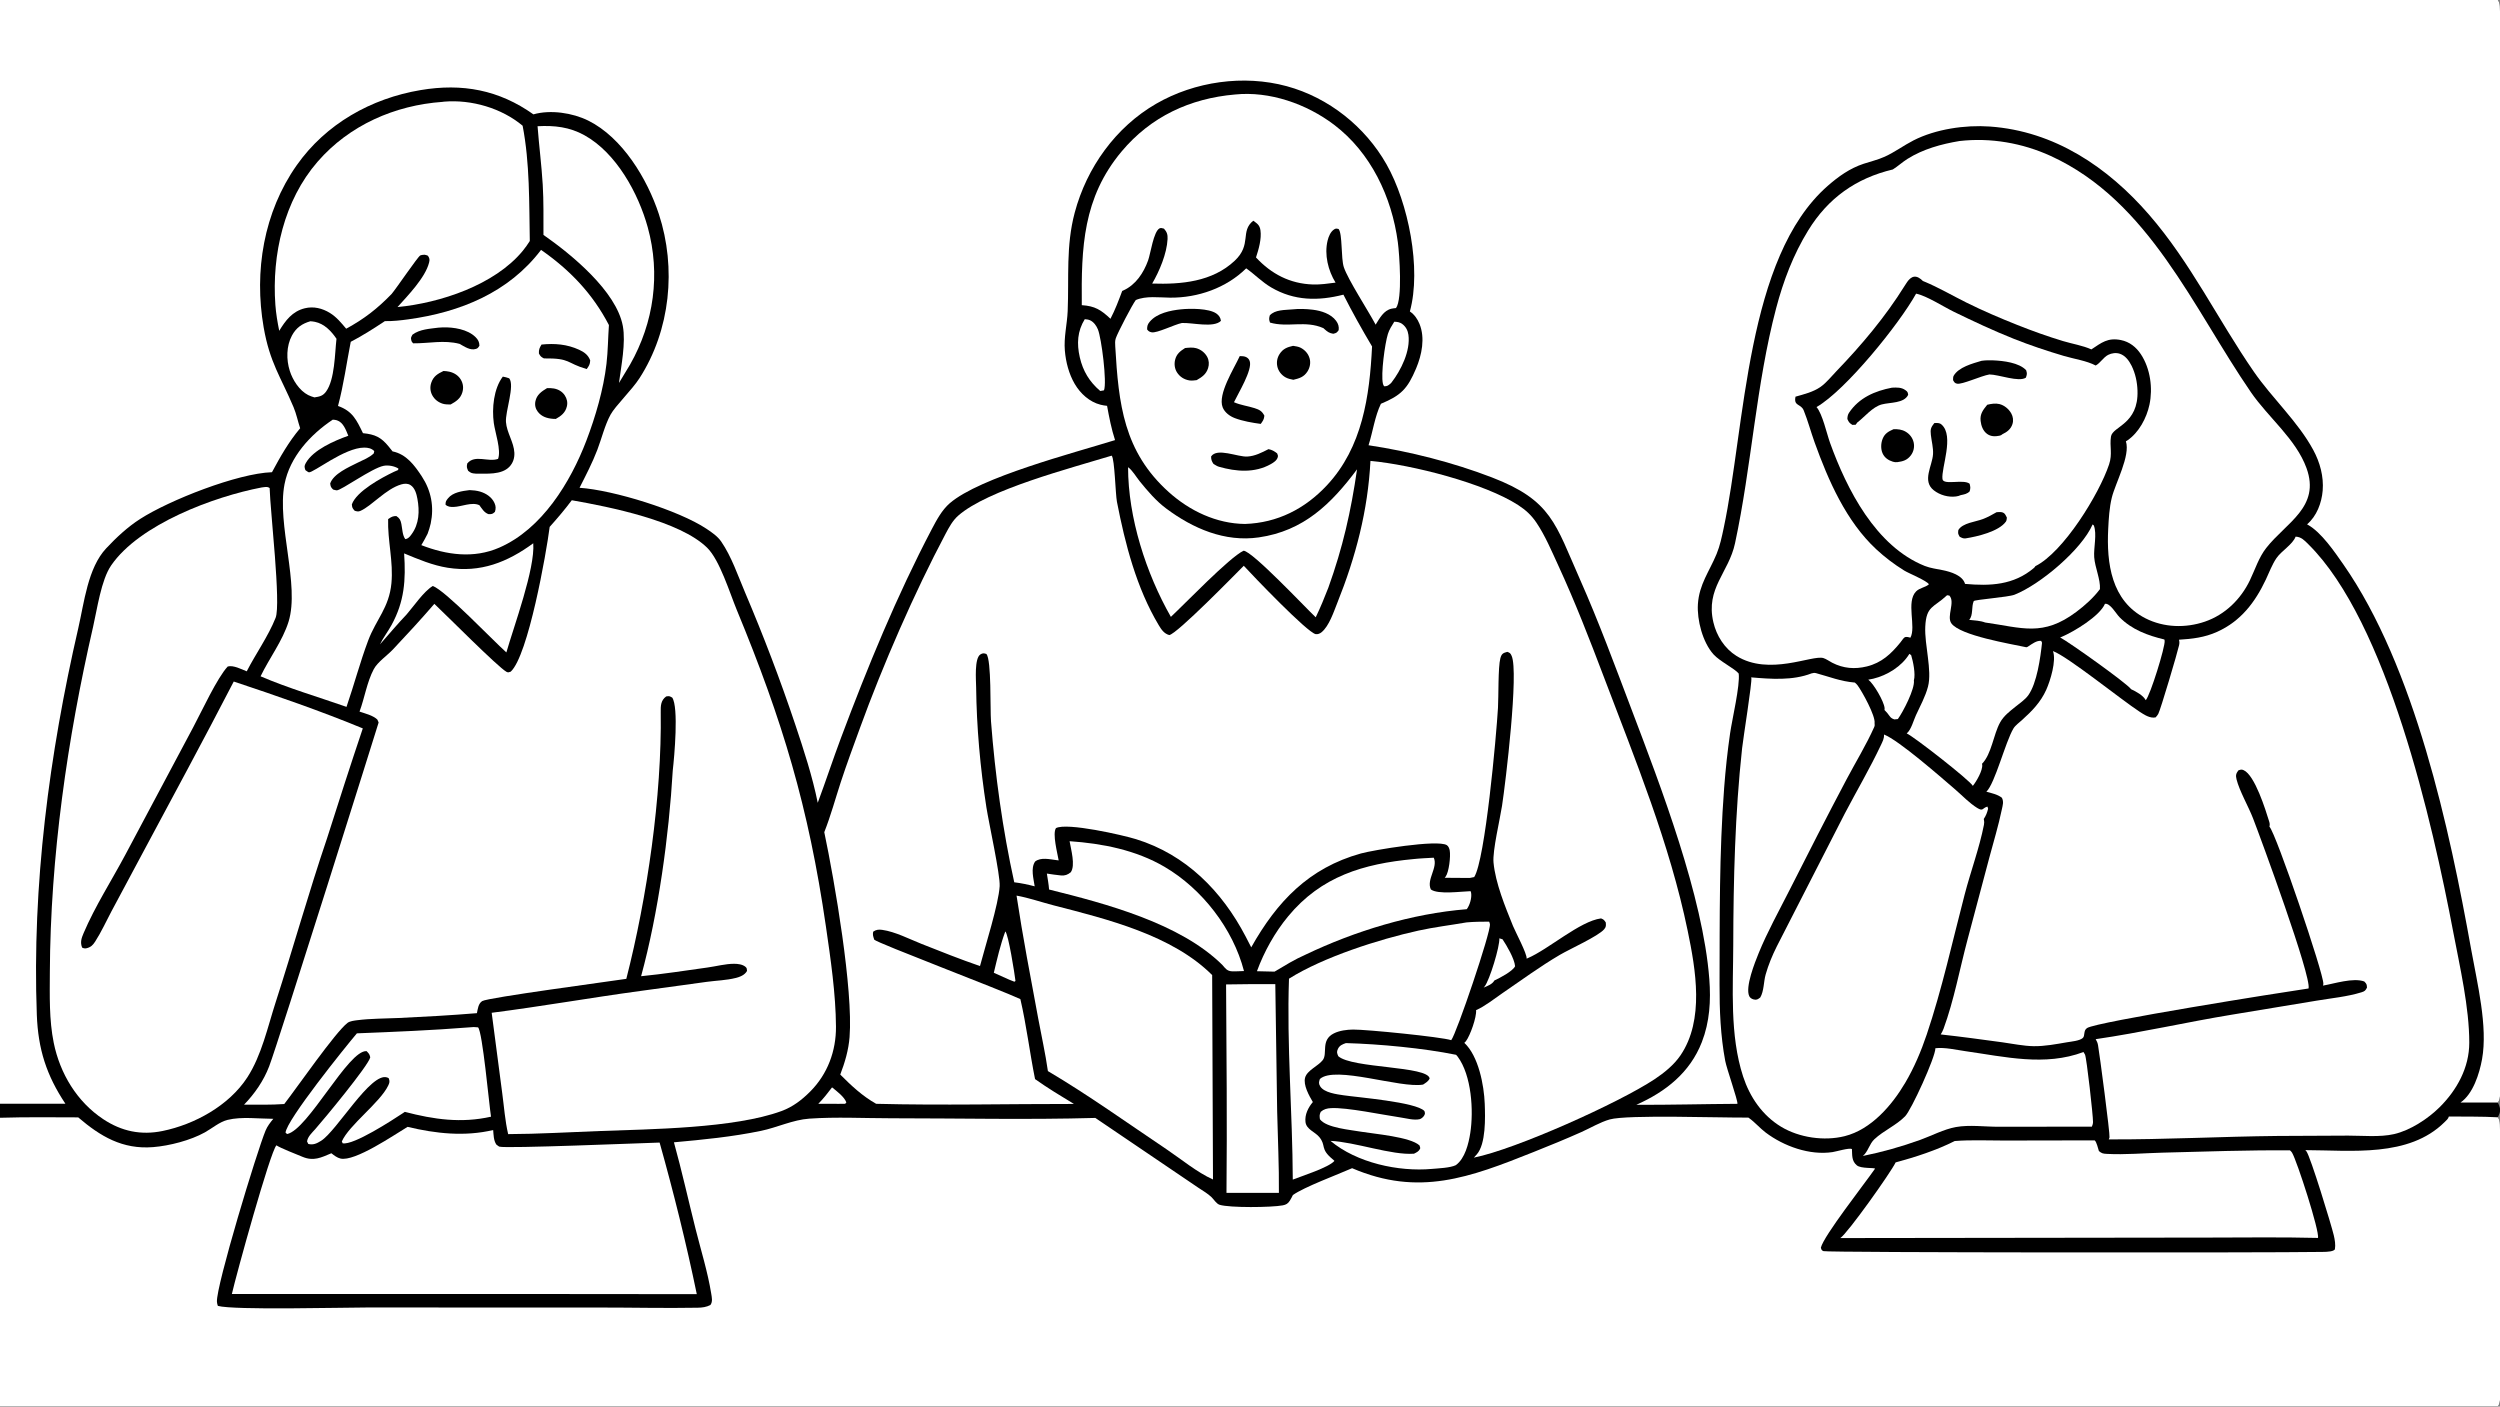
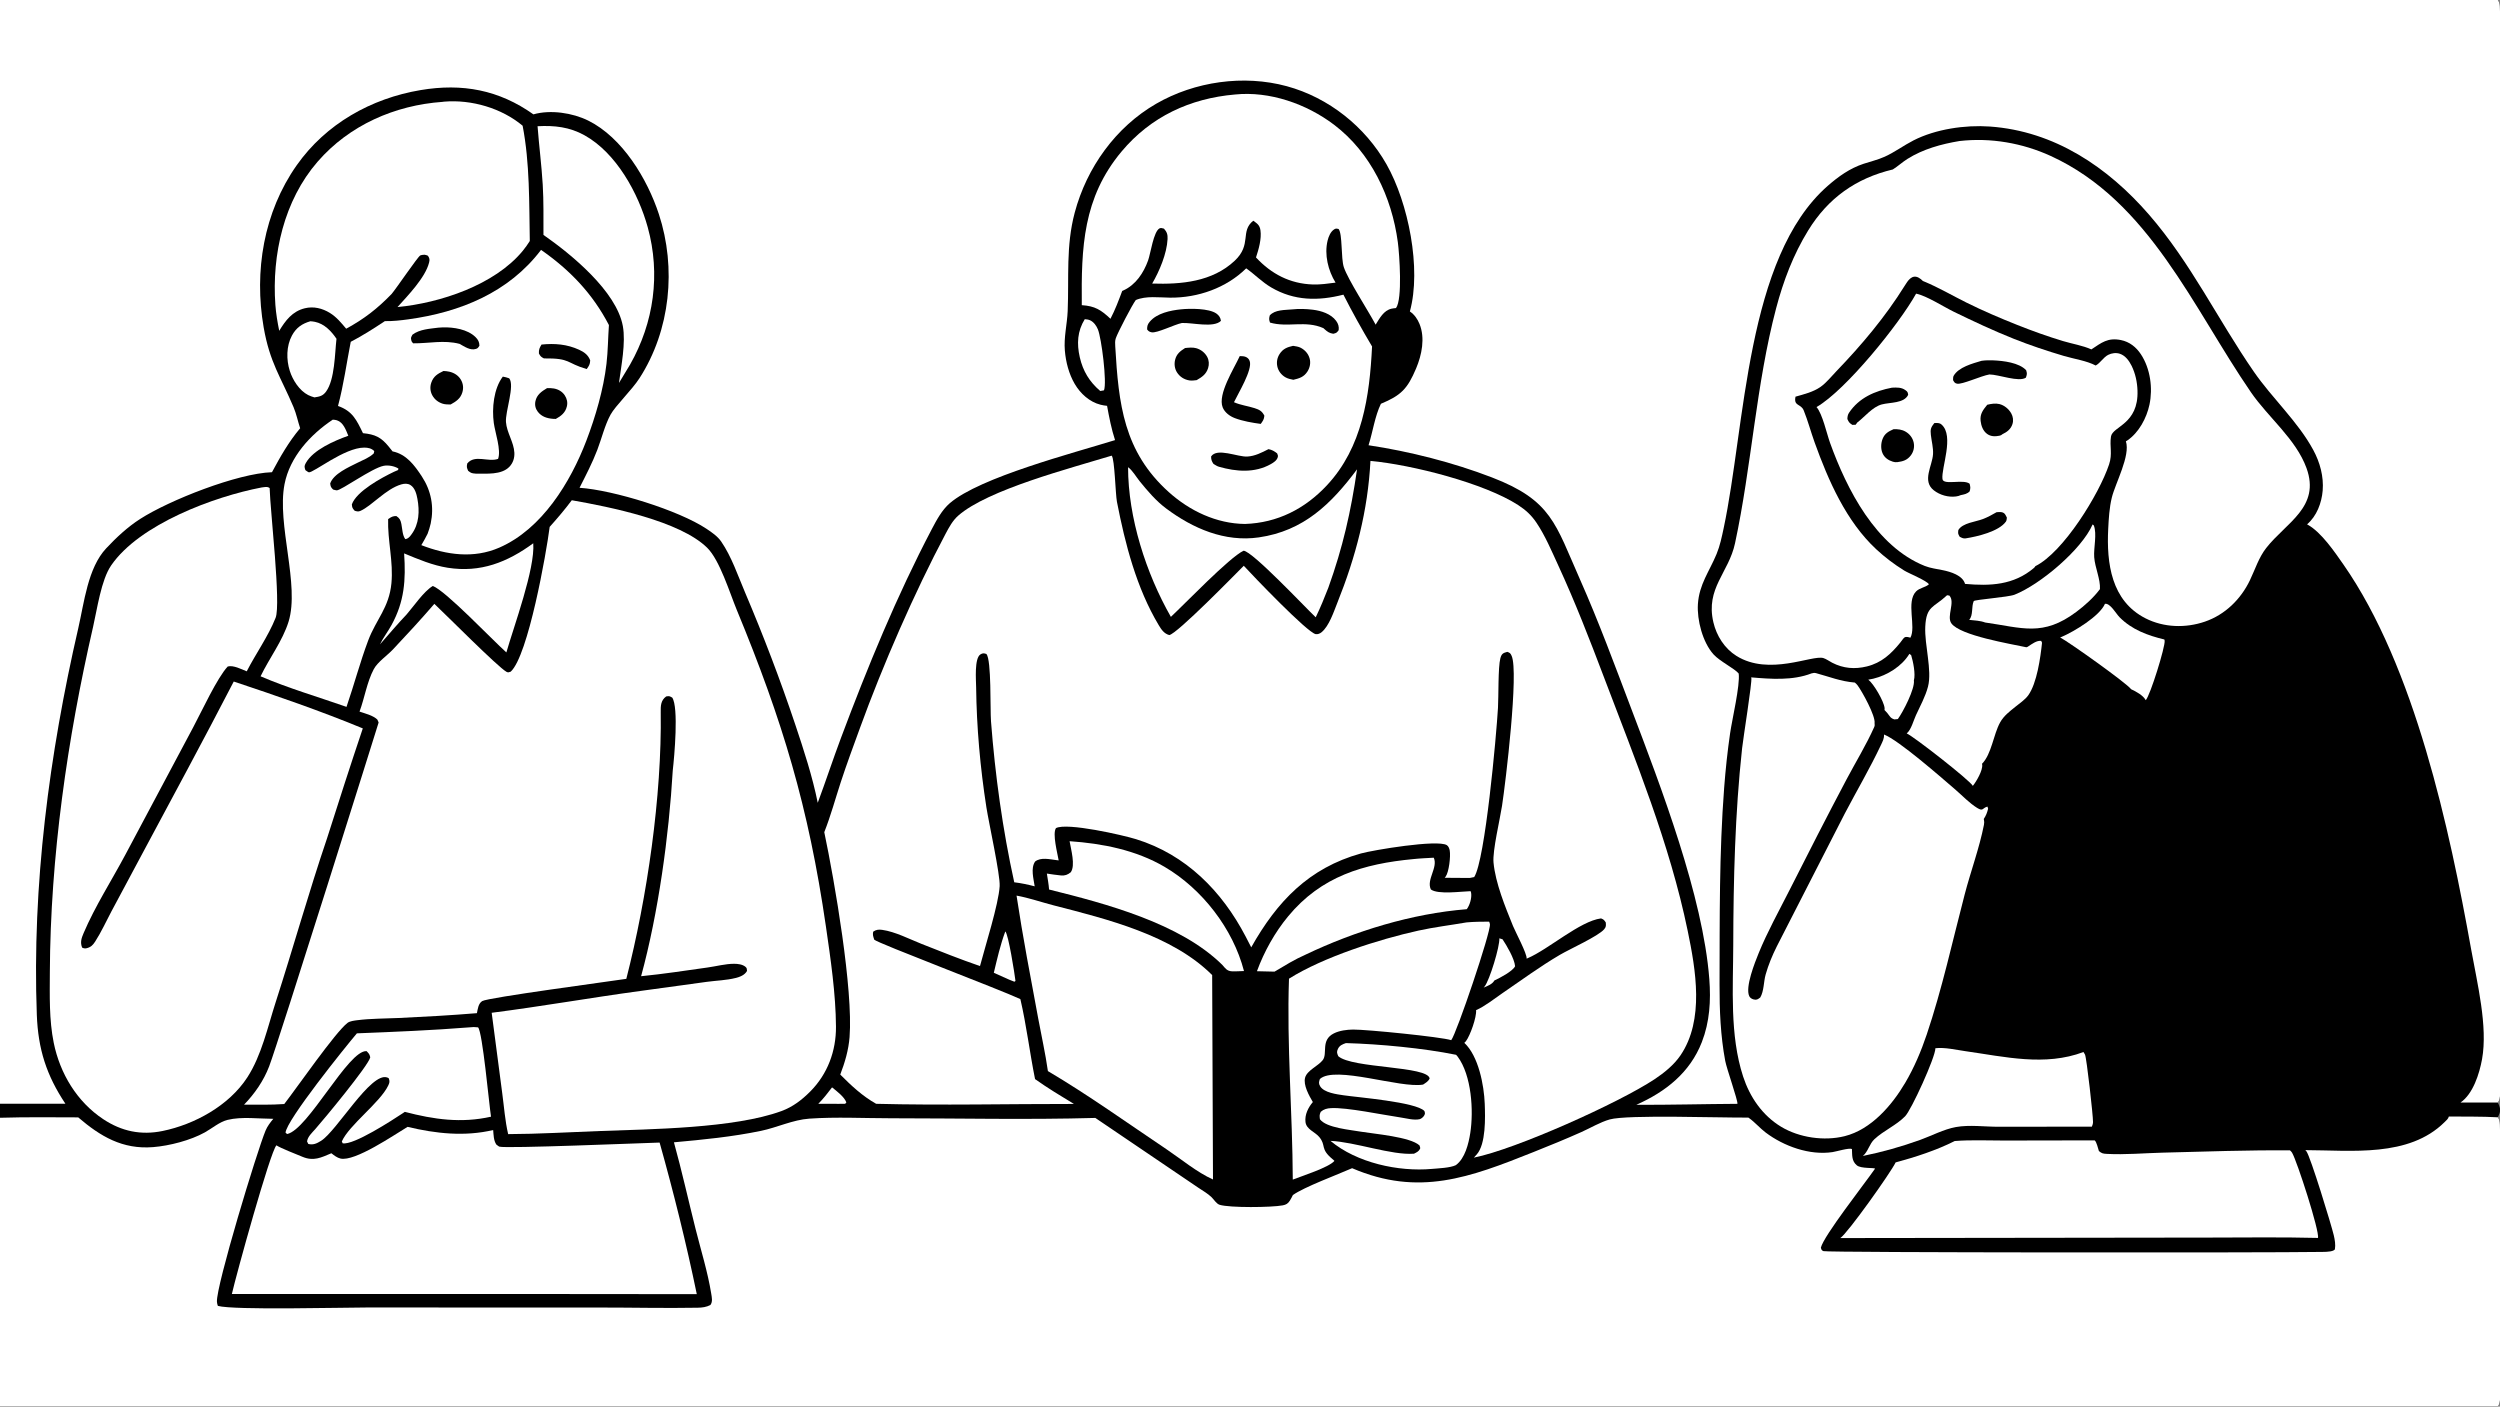
<svg xmlns="http://www.w3.org/2000/svg" width="1820" height="1024">
  <rect width="100%" height="100%" fill="#808080" stroke="none" />
  <path d="M0 0L1818.44 0C1819.5 1.62 1819.79 2.846 1819.89 4.756C1820.49 16.263 1820 28.046 1820 39.576L1820.01 107.929L1820.01 315.325L1820.01 684.593L1820 769.794C1820 777.218 1821.37 793.418 1819.66 800.073C1819.41 801.048 1819.02 801.849 1818.45 802.666C1819.77 805.409 1820.69 807.711 1819.59 810.77C1819.27 811.666 1818.88 812.532 1818.48 813.394C1819.63 815.254 1819.85 816.692 1819.93 818.85C1820.5 835.436 1820.03 852.207 1820.03 868.81L1820.03 963.995C1820.02 973.87 1821.52 1014.35 1819.62 1021.42C1819.38 1022.34 1818.95 1023.19 1818.44 1024L0 1024L0 813.737L0 803.506L0 0Z" />
  <path fill="white" d="M605.735 791.603C609.001 794.231 614.806 798.611 616.147 802.59L615.299 803.541L610.74 803.595L595.723 803.551C599.442 799.858 602.547 795.748 605.735 791.603Z" />
  <path fill="white" d="M731.863 678.073C734.128 680.114 738.685 709.07 739.267 714.137L738.486 714.692L734.69 713.194L723.502 708.183C725.913 698.106 728.258 687.794 731.863 678.073Z" />
  <path fill="white" d="M1091.52 683.089L1093.86 683.814C1096.96 688.479 1102.53 697.924 1102.98 703.44C1101.33 707.018 1091.61 712.124 1087.95 713.764C1086.27 716.62 1082.99 717.751 1080.09 718.976C1080.31 718.723 1080.54 718.478 1080.75 718.218C1084.41 713.733 1091.99 688.693 1091.52 683.089Z" />
-   <path fill="white" d="M1015.02 234.217C1017.18 234.268 1019.01 234.544 1020.8 235.851C1023.41 237.75 1024.87 240.529 1025.32 243.702C1026.97 255.392 1019.87 269.665 1012.92 278.599C1012.72 278.804 1012.53 279.026 1012.32 279.214C1010.66 280.649 1009.77 281.324 1007.62 281.199C1007.2 280.511 1006.94 280.072 1006.76 279.28C1005.18 272.27 1008.22 250.161 1010.38 243.16C1011.35 239.977 1013.28 237.03 1015.02 234.217Z" />
  <path fill="white" d="M789.713 232.373C790.984 232.482 792.305 232.609 793.485 233.131C796.202 234.334 798.132 237.063 799.25 239.738C801.875 246.02 805.977 278.514 803.703 284.163L800.98 284.648C793.148 277.983 788.385 270.163 786.077 260.072C783.822 250.211 784.323 241.059 789.713 232.373Z" />
  <path fill="white" d="M1390.04 475.998L1391.33 476.973C1392.76 481.574 1394.62 490.711 1393.31 495.306C1394.2 501.376 1385.35 518.407 1381.63 523.488L1379.08 523.733C1377.36 523.133 1376.5 522.591 1375.45 521.07C1374.48 519.659 1373.56 518.572 1372.36 517.348L1371.91 516.888C1371.95 516.497 1372.04 515.879 1371.99 515.454C1371.47 510.479 1364.04 497.766 1360.12 494.793C1361.34 494.599 1362.54 494.379 1363.74 494.089C1373.94 491.624 1384.51 485.104 1390.04 475.998Z" />
  <path fill="white" d="M225.95 233.867C227.08 233.948 228.182 234.071 229.294 234.298C236.099 235.688 241.234 241.092 244.964 246.631C243.73 257.314 243.777 276.206 237.431 284.993C235.049 288.292 232.674 288.729 228.91 289.3C227.365 288.837 225.799 288.342 224.357 287.607C217.92 284.325 213.101 276.71 210.969 270.012C208.37 261.848 208.407 251.907 212.555 244.24C215.635 238.547 219.863 235.651 225.95 233.867Z" />
  <path fill="white" d="M1532.42 439.554C1536.31 439.049 1540.36 446.633 1543.05 449.359C1552 458.418 1563.57 462.652 1575.64 465.54C1575.71 465.836 1575.83 466.124 1575.87 466.428C1576.39 470.715 1565.35 506.345 1562.1 509.737C1560.16 506.14 1555.08 503.466 1551.46 501.752C1548.03 497.169 1506.75 467.796 1499.78 464.039C1500.2 463.889 1500.62 463.746 1501.03 463.573C1509.79 459.85 1528.58 448.585 1532.42 439.554Z" />
  <path fill="white" d="M1523.43 381.776L1524.31 382.532C1526.73 388.886 1524.08 398.735 1524.58 405.661C1525.13 413.179 1529.19 421.656 1528.76 428.873C1524.16 435.08 1517.75 440.825 1511.57 445.446C1487.18 463.7 1472.24 457.004 1445.17 453.178C1441.6 451.816 1437.35 451.691 1433.56 451.262C1436.63 447.849 1435.06 441.75 1436.87 437.627C1437.36 436.506 1461.94 434.789 1466.61 432.935C1485.4 425.475 1515.48 400.042 1523.43 381.776Z" />
  <path fill="white" d="M388.212 395.5C389.632 414.019 374.087 455.928 368.637 474.966C358.373 465.804 324.422 429.996 315.053 426.584C308.379 430.674 301.34 441.176 296.046 447.275C289.339 454.306 283.049 461.844 276.603 469.122C278.939 464.268 282.39 459.851 284.997 455.099C294.471 437.828 295.497 422.257 294.204 402.87C304.466 407.134 314.959 411.602 325.999 413.332C349.781 417.058 369.299 409.367 388.212 395.5Z" />
  <path fill="white" d="M778.66 612.391C802.578 614.048 826.925 618.814 847.776 631.042C875.135 647.085 897.634 676.116 905.621 706.915C902.705 706.985 899.665 707.252 896.76 707.107C893.198 706.929 891.937 704.822 889.801 702.396C859.037 672.046 804.884 657.813 763.726 647.566C763.447 643.692 762.702 639.8 762.117 635.958C765.522 636.47 768.945 637.005 772.374 637.325C775.268 637.596 777.317 636.817 779.539 634.982C783.033 629.927 779.655 618.371 778.66 612.391Z" />
  <path fill="white" d="M1028.94 625.412C1033.85 624.867 1038.84 624.712 1043.78 624.409C1047.02 631.554 1038.25 640.324 1041.66 647.512C1046.89 651.387 1063.95 648.952 1070.58 648.772C1070.82 649.342 1070.88 649.395 1070.99 650.109C1071.54 653.733 1069.99 659.029 1067.8 661.895C1027.89 665.081 986.465 677.762 950.435 694.983C942.559 698.428 935.245 702.973 927.864 707.351L915.053 707.043C920.284 692.765 928.081 678.793 937.786 667.064C961.888 637.935 992.607 628.851 1028.94 625.412Z" />
-   <path fill="white" d="M892.588 716.67C904.534 716.42 916.469 716.408 928.418 716.445L929.777 809.248C930.213 828.943 931.223 848.708 931.036 868.404L892.882 868.394C893.372 817.835 892.913 767.23 892.588 716.67Z" />
  <path fill="white" d="M979.843 759.371C1004.4 760.067 1035.98 763.032 1060.01 767.893C1060.44 768.324 1060.82 768.728 1061.18 769.219C1071.34 782.855 1072.88 808.67 1070.36 824.834C1069.14 832.625 1066.53 843.365 1059.86 848.224C1055.82 850.229 1047.19 850.539 1042.44 850.967C1018.07 853.167 987.661 846.531 968.592 830.557C986.442 831.322 1013.09 841.135 1029.39 839.89C1031.28 838.945 1032.79 838.293 1033.81 836.331C1034.16 835.658 1033.59 834.579 1033.38 833.857C1026.69 827.657 1000.64 825.503 991.075 823.918C983.317 822.52 965.495 821.147 960.894 814.784C960.594 812.287 960.495 811.695 961.482 809.418C963.725 807.446 966.088 806.872 968.993 806.716C980.583 806.095 1006.5 811.6 1019.81 813.548C1024.06 814.172 1029.27 815.703 1033.49 814.768C1034.64 814.514 1036.19 813.187 1036.75 812.186C1037.59 810.706 1037.46 810.443 1036.98 808.832C1030.98 802.274 988.031 798.851 978.233 797.38C973.306 796.641 963.873 795.541 961.038 790.746C959.809 788.669 960.211 787.628 960.863 785.524C971.907 775.465 1019.61 792.51 1036 789.573C1037.92 788.284 1039.77 787.318 1040.77 785.144C1039.6 775.959 984.298 777.887 974.252 768.903C973.371 766.734 972.93 765.871 974.025 763.579C975.234 761.048 977.38 760.212 979.843 759.371Z" />
  <path fill="white" d="M1417.44 433.332L1419.13 433.571C1423.61 438.327 1416.9 448.715 1420.62 453.835C1427.08 462.701 1463.47 468.692 1475.2 471.211C1476.15 470.891 1475.83 471.069 1476.58 470.578C1479.24 468.851 1482.71 466.142 1485.98 466.561L1486.6 467.909C1485.45 478.73 1482.91 497.398 1476.56 506.187C1474.25 509.384 1470.2 512.107 1467.12 514.597C1462.9 518.013 1458.74 521.116 1456.06 525.967C1451.17 534.8 1449.93 548.895 1442.89 556.069C1442.94 556.263 1443.02 556.452 1443.04 556.651C1443.57 560.777 1438.8 568.947 1436.23 572.112C1433.95 568 1393.68 536.486 1388.06 533.908C1388.17 533.818 1388.28 533.732 1388.39 533.637C1391.39 531.003 1393.08 524.438 1394.77 520.758C1397.86 514.026 1401.73 507.037 1403.59 499.844C1406.67 487.943 1400.98 469.572 1401.6 456.212C1402.3 441.044 1407.69 442.439 1417.14 433.624C1417.24 433.529 1417.34 433.429 1417.44 433.332Z" />
  <path fill="white" d="M341.712 747.916C343.924 747.615 345.805 747.631 348.019 747.911C351.29 751.09 355.991 803.563 357.455 812.949C335.78 817.822 315.938 814.983 294.704 809.436C294.24 809.755 293.775 810.074 293.306 810.385C285.757 815.385 257.358 833.904 249.469 832.317L248.855 830.965C254.083 819.08 276.681 802.654 282.589 790.358C283.634 788.184 283.826 787.347 283.067 785.077C282.532 784.675 282.553 784.637 281.809 784.383C269.92 780.32 245.113 823.489 233.722 830.527C230.596 832.459 228.102 833.686 224.451 832.805L223.539 831.005C223.967 827.494 227.191 824.623 229.454 822.06C235.52 815.216 268.062 775.982 269.547 769.753C269.023 767.384 268.574 767.01 266.871 765.231C253.641 764.182 224.229 822.496 209.017 825.578L207.88 824.6C208.352 815.682 251.448 762.154 259.822 752.27C287.156 751.181 314.439 750.09 341.712 747.916Z" />
  <path fill="white" d="M821.231 340.119C824.305 342.222 827.272 347.377 829.682 350.337C835.512 357.499 841.501 364.586 848.928 370.147C868.453 384.765 891.68 394.785 916.429 391.222C949.001 386.533 969.12 366.891 987.933 341.664C983.461 372.518 977.571 398.497 967.053 427.783C964.197 435.11 961.282 442.317 957.843 449.392C950.166 442.138 911.876 401.364 905.338 400.915C895.074 405.719 862.565 439.621 852.4 449.08C834.297 417.338 821.269 376.862 821.231 340.119Z" />
  <path fill="white" d="M1408.98 763.109C1415.78 762.314 1424.09 764.301 1430.9 765.266C1459.42 769.308 1488.71 776.441 1516.78 765.872C1517.2 766.475 1517.58 767.096 1517.89 767.764C1519.08 770.296 1523.79 812.28 1523.72 816.882C1523.7 818.042 1523.33 819.149 1522.88 820.204L1455.42 820.275C1445.3 820.361 1433.81 818.692 1423.88 820.497C1415.08 822.097 1406.28 826.818 1397.84 829.859C1384.32 834.726 1370.26 838.704 1356.18 841.539C1359.99 838.417 1360.83 832.775 1364.67 829.237C1371.45 822.985 1380.39 819.293 1386.9 812.682C1391.46 808.061 1408.98 769.682 1408.98 763.109Z" />
  <path fill="white" d="M391.345 91.894C403.629 91.221 414.59 92.416 425.529 98.489C448.693 111.348 464.737 140.735 471.559 165.478C480.946 199.528 476.08 234.79 458.715 265.367L450.611 278.799C452.228 266.477 455.669 249.573 453.425 237.357C448.761 211.97 415.78 185.03 395.636 171.012C395.59 158.861 395.837 146.583 395.112 134.453C394.263 120.257 392.414 106.087 391.345 91.894Z" />
  <path fill="white" d="M1067.61 671.513C1073.1 670.993 1078.57 670.993 1084.08 670.957C1084.35 671.551 1084.58 672.143 1084.67 672.796C1085.45 678.404 1060.24 752.784 1056.49 757.247C1049.5 754.9 994.8 749.423 985.034 749.518C980.514 749.563 975.156 750.252 971.071 752.295C961.238 757.211 966.693 766.903 962.97 771.758C959.717 776 951.535 779.21 950.112 784.525C948.652 789.976 953.041 797.678 955.749 802.289C952.402 806.238 949.761 811.474 950.395 816.849C951.033 822.255 957.363 823.988 960.477 827.803C965.66 834.155 960.832 836.165 970.044 843.833C970.546 844.115 971.043 844.738 971.455 845.148C967.353 849.934 947.985 856.063 941.146 858.755C940.95 810.111 936.686 761.076 938.385 712.474C963.415 696.745 1003.88 683.829 1032.56 677.492C1044.11 674.939 1055.95 673.543 1067.61 671.513Z" />
  <path fill="white" d="M242.252 305.516C243.255 305.58 244.306 305.662 245.268 305.973C249.996 307.502 251.849 313.114 253.57 317.229C243.524 320.801 228.037 327.425 222.63 337.092C221.391 339.307 221.59 340.026 222.324 342.259C222.9 342.623 224.248 343.731 224.837 343.845C227.908 344.44 250.873 325.803 265.159 325.861C267.947 325.873 270.406 326.359 272.452 328.371L272.12 330.055C268.906 333.197 264.293 334.871 260.313 336.869C253.947 340.065 242.713 344.909 240.364 352.015C240.749 354.391 240.82 354.644 242.486 356.369C243.244 356.545 244.393 356.989 245.139 356.985C248.533 356.969 270.695 340.818 279.267 339.121C282.658 338.45 287.1 339.28 290.03 341.092L289.829 342.176C288.824 342.569 287.834 342.989 286.859 343.455C277.922 347.723 259.564 357.572 256.145 367.201C256.394 369.742 256.551 369.935 258.244 371.864C260.001 372.296 260.728 372.662 262.461 371.891C270.768 368.194 280.943 355.886 292.164 352.638C294.4 351.991 296.797 351.846 298.843 353.139C302.085 355.188 303.229 359.625 303.878 363.154C305.515 372.051 305.196 381.402 299.62 388.962C298.323 390.722 297.254 392.153 295.065 392.494C292.972 389.854 292.87 384.793 292.207 381.494C291.624 378.599 290.958 377.279 288.533 375.681C286.212 375.675 285.063 376.209 283.149 377.515C282.951 377.65 282.756 377.791 282.56 377.929C282.104 393.497 286.453 408.957 284.957 424.624C283.254 442.462 273.79 450.943 268.015 466.342C262.102 482.11 257.754 498.643 252.255 514.605C231.466 507.328 209.923 501.03 189.691 492.355C195.993 479.275 205.787 466.416 210.063 452.615C218.364 425.821 201.446 381.834 207.135 352.478C210.977 332.65 225.987 316.337 242.252 305.516Z" />
  <path fill="white" d="M740.044 652.001C749.03 653.63 758.133 656.796 767.002 659.086C805.95 669.14 853.244 680.69 882.455 709.846L883.055 858.674C871.454 853.493 859.62 843.648 848.927 836.471C820.494 817.387 792.36 797.173 762.874 779.754C761.06 766.948 758.173 754.118 755.81 741.393C750.284 711.636 744.565 681.932 740.044 652.001Z" />
  <path fill="white" d="M1524.94 830.19C1526.41 831.481 1527.28 835.904 1528 837.962C1530.06 839.701 1531 839.876 1533.68 840.024C1546.92 840.752 1561.06 839.467 1574.35 839.131C1605.26 838.351 1636.17 837.224 1667.1 837.455C1667.7 838.003 1668.2 838.466 1668.63 839.17C1672.22 845.165 1688.83 896.614 1687.48 901.217C1661.69 900.573 1635.85 900.896 1610.05 900.95L1339.74 901.312C1344.97 897.99 1376.71 853.323 1380.01 846.237C1394.1 842.468 1410 837.307 1423.04 830.666C1434.96 829.725 1447.32 830.331 1459.29 830.314L1524.94 830.19Z" />
  <path fill="white" d="M322.186 74.156C322.55 74.099 322.913 74.033 323.28 74.002C343.302 72.328 365.132 78.715 380.472 91.517C385.743 118.652 385.194 147.946 385.693 175.463C384.118 177.94 382.456 180.332 380.589 182.6C360.085 207.5 320.388 220.575 289.383 223.541C296.695 215.411 309.632 202.144 312.369 191.183C312.929 188.939 312.76 188.085 311.533 186.187C310.771 185.87 309.857 185.47 309.026 185.441C308.314 185.415 306.564 185.656 305.927 185.987C304.115 186.928 288.475 210.057 285.086 214.018C274.728 224.702 265.096 232.217 252.012 239.299C248.419 235.011 244.96 230.764 240.127 227.799C234.631 224.427 228.285 222.855 221.92 224.415C212.831 226.642 207.857 233.291 203.273 240.841C202.013 234.583 200.934 228.309 200.473 221.937C197.819 185.334 206.727 145.904 231.234 117.694C254.333 91.105 287.389 76.627 322.186 74.156Z" />
  <path fill="white" d="M899.025 68.802C924.289 66.192 951.206 75.657 971.2 90.817C997.995 111.133 1013.23 143.424 1017.62 176.274C1018.79 185.04 1021.13 217.911 1016.28 224.271C1015.2 224.372 1014.11 224.489 1013.05 224.721C1007.29 225.985 1004.32 231.769 1001.47 236.361C995.937 225.966 981.332 203.564 978.317 194.543C976.145 188.042 977.416 170.303 974.505 166.721C973.121 166.421 972.655 166.15 971.362 166.928C968.682 168.542 967.194 172.236 966.489 175.146C964.013 185.363 966.868 196.979 972.289 205.752C966.802 206.462 961.261 207.283 955.716 207.1C939.08 206.551 925.526 199.441 914.36 187.419C916.331 181.517 918.517 173.844 917.609 167.626C917.058 163.857 915.226 162.744 912.378 160.687C902.62 168.436 911.529 177.928 898.845 189.845C882.551 205.153 859.913 207.137 838.788 206.433C844.078 197.357 849.469 184.614 849.987 174.032C850.147 170.767 849.528 168.875 847.375 166.46C846.286 166.224 845.212 165.708 844.181 166.232C839.762 168.474 837.632 184.592 835.812 189.613C832.516 198.705 826.871 207.317 817.847 211.42L816.966 211.814C814.367 218.766 811.859 225.48 808.421 232.074C801.548 225.58 797.094 222.779 787.542 222.159C787.154 180.275 788.283 144.008 816.545 110.256C837.769 84.909 866.378 71.627 899.025 68.802Z" />
  <path fill="white" d="M907.233 195.352C913.557 199.827 918.573 205.22 925.455 209.26C942.19 219.083 959.775 219.195 978.007 214.512C984.529 227.383 991.498 239.815 998.86 252.219C997.089 288.468 991.814 325.623 966.056 353.238C950.024 370.425 929.969 380.665 906.335 381.443C885.608 381.228 866.104 371.938 850.874 358.245C817.976 328.668 814.349 294.165 811.904 252.241C811.785 250.193 811.633 248.142 812.328 246.164C813.828 241.895 824.192 221.955 826.854 218.43C834.331 215.214 843.906 216.628 851.84 216.696C872.077 216.871 892.715 209.651 907.233 195.352Z" />
  <path d="M941.361 251.768C943.164 252.062 945.261 252.32 946.896 253.17C949.986 254.776 952.386 257.453 953.369 260.825C954.329 264.12 953.639 267.633 951.799 270.486C949.202 274.511 945.914 275.451 941.551 276.488C939.524 276.094 937.558 275.684 935.743 274.64C932.826 272.962 930.532 269.996 929.864 266.658C929.229 263.483 929.792 260.42 931.553 257.704C934.027 253.887 937.076 252.724 941.361 251.768Z" />
  <path d="M862.722 253.374C865.263 253.09 868.26 252.78 870.749 253.458C874.209 254.401 877.252 256.755 878.908 259.954C880.189 262.43 880.339 265.305 879.513 267.948C878.112 272.429 875.035 274.523 871.143 276.748C869.434 276.954 867.554 277.229 865.844 276.945C862.066 276.317 858.882 274.322 856.833 271.076C855.154 268.418 854.727 265.076 855.454 262.039C856.497 257.676 859.145 255.653 862.722 253.374Z" />
  <path d="M923.452 326.981C926.117 327.493 927.622 328.446 929.73 330.022C930.168 331.228 930.565 331.606 930.188 332.894C929.505 335.222 927.229 336.698 925.225 337.834C913.432 344.524 899.876 343.373 887.392 339.794C885.962 339.4 884.67 338.466 883.402 337.713C882.122 335.797 881.698 334.634 881.68 332.323C886.002 325.715 901.017 332.764 907.99 332.373C913.62 332.058 918.539 329.496 923.452 326.981Z" />
  <path d="M859.814 225.193C866.324 224.511 879.989 224.411 885.513 228.243C887.44 229.581 888.564 231.311 888.84 233.591C883.437 238.915 867.927 234.742 860.403 235.152C855.003 236.224 842.222 242.69 838.399 241.922C836.77 241.595 836.017 241.103 835.095 239.797C835.131 237.389 835.361 236.228 836.972 234.268C842.132 227.989 852.227 225.953 859.814 225.193Z" />
  <path d="M940.698 225.245C945.643 224.704 950.84 224.867 955.783 225.481C961.85 226.235 968.927 228.443 972.717 233.598C974.26 235.697 974.892 237.813 974.546 240.397C973.066 242.329 972.973 242.39 970.613 242.982C967.673 242.534 966.326 241.497 964.172 239.558L963.448 238.898C950.293 233.021 937.471 238.65 924.546 234.827C923.773 232.475 923.799 232.059 924.377 229.642C928.187 225.37 935.355 225.761 940.698 225.245Z" />
  <path d="M902.542 259.233C903.737 259.303 905.384 259.273 906.509 259.679C908.147 260.271 909.183 261.2 909.769 262.83C912.032 269.129 901.148 286.77 898.337 292.812C903.164 294.957 908.362 295.529 913.353 297.136C916.881 298.273 918.743 299.266 920.469 302.627C920.194 305.43 919.398 306.346 917.835 308.603C911.755 307.785 904.683 306.579 898.957 304.396C895.286 302.997 891.607 300.314 890.111 296.576C886.292 287.035 898.43 268.276 902.542 259.233Z" />
  <path fill="white" d="M393.886 181.917C414.921 196.552 431.43 213.82 443.292 236.639C442.641 246.019 442.602 255.515 441.521 264.847C439.375 283.374 433.518 303.417 426.877 320.796C415.289 351.122 394.532 385.162 363.466 398.682C344.786 406.811 325.047 404.004 306.726 396.865C308.399 394.218 309.803 391.371 311.277 388.606C312.163 386.147 313.016 383.661 313.556 381.1C316.124 368.929 313.915 357.25 307.111 346.87C301.755 338.701 295.761 330.626 285.757 328.602C284.862 327.426 283.936 326.279 283.001 325.134C277.382 318.25 273.024 316.23 264.244 315.353C259.587 305.81 256.688 299.28 246.07 295.542C250.219 280.053 252.266 264.513 255.34 248.833C264.018 244.316 272.05 239.168 280.193 233.777C285.909 233.89 291.597 233.252 297.253 232.476C335.06 227.285 370.396 212.921 393.886 181.917Z" />
-   <path d="M341.843 356.792C344.37 356.889 347.081 357.152 349.514 357.881C353.892 359.193 358.047 361.902 359.982 366.181C361.018 368.472 361.067 370.307 360.296 372.661C358.377 374.333 358.252 374.261 355.686 374.314C352.512 373.247 350.884 370.374 348.996 367.788C343.551 365.199 335.97 368.905 330.184 369.066C328.025 369.126 325.952 368.95 324.341 367.392C324.358 365.158 324.707 364.592 326.111 362.829C329.677 358.351 336.543 357.462 341.843 356.792Z" />
  <path d="M394.233 250.84C403.778 249.863 412.814 250.578 421.652 254.644C425.294 256.319 428.256 258.477 429.665 262.371C429.513 265.417 428.8 266.233 427.141 268.682C411.844 264.243 415.766 260.703 395.947 260.92C393.797 259.736 393.512 259.498 392.334 257.352C392.155 254.492 392.801 253.206 394.233 250.84Z" />
  <path d="M398.218 282.582C399.9 282.521 401.557 282.524 403.219 282.819C406.449 283.394 409.356 285.057 411.173 287.846C412.778 290.309 413.372 293.042 412.668 295.922C411.555 300.481 408.483 302.84 404.625 304.977C403.949 304.975 403.277 304.963 402.603 304.911C398.279 304.58 394.35 303.381 391.563 299.804C389.823 297.571 389.201 294.911 389.777 292.131C390.775 287.311 394.322 284.932 398.218 282.582Z" />
  <path d="M322.855 270.079C324.311 270.14 325.716 270.275 327.14 270.597C330.615 271.381 333.728 273.351 335.544 276.475C337.225 279.366 337.555 282.561 336.555 285.767C335.155 290.254 331.939 292.321 328.045 294.476C326.222 294.441 324.18 294.472 322.424 293.943C319.06 292.929 316.288 290.775 314.636 287.653C313.169 284.879 312.935 281.615 313.946 278.645C315.555 273.919 318.587 272.124 322.855 270.079Z" />
  <path d="M319.091 238.534C320.196 238.438 321.3 238.358 322.409 238.329C330.199 238.119 340.348 239.694 346.159 245.383C348.073 247.258 348.99 249.002 349.019 251.706C348.183 252.908 348.006 253.52 346.563 253.99C342.302 255.378 338.169 252.277 334.515 250.318C323.074 247.354 312.4 250.054 300.802 249.936C300.114 249.253 299.729 248.858 299.467 247.896C298.892 245.782 299.305 245.491 300.301 243.623C305.609 239.645 312.718 239.392 319.091 238.534Z" />
  <path d="M366.055 274.181C367.672 274.391 369.16 274.914 370.702 275.417C374.917 280.666 367.772 299.571 368.346 307.27C368.919 314.952 374.08 321.902 374.463 329.591C374.652 333.374 373.514 337.017 370.867 339.786C365.001 345.926 354.053 344.712 346.36 344.814C343.477 344.561 343.052 344.525 340.803 342.742C339.769 340.304 339.658 339.983 340.159 337.399C345.724 330.65 355.392 336.648 362.589 334.076C365.007 327.791 360.426 314.835 359.491 307.984C358.036 297.333 359.368 282.968 366.055 274.181Z" />
  <path fill="white" d="M1394.92 213.777C1402.65 215.343 1414.88 223.32 1422.49 227.017C1436.75 233.946 1451.31 240.788 1466.05 246.655C1477.94 251.388 1490.29 255.511 1502.57 259.143C1509.87 261.302 1519 262.585 1525.68 266.092C1529.17 264.164 1531.21 260.152 1534.75 258.344C1537.29 257.043 1540.54 256.621 1543.28 257.546C1547.27 258.888 1549.98 262.627 1551.78 266.244C1554.57 271.868 1555.89 278.141 1556.1 284.394C1556.91 309.006 1537.97 310.273 1536.79 317.819C1535.68 324.958 1538.01 330.33 1535.41 338.114C1528.2 359.711 1502.16 402.015 1481.76 412.159C1481.45 412.689 1481.13 413.105 1480.66 413.503C1465.9 426.015 1448.8 426.713 1430.55 425.078C1428.8 418.816 1419.97 416.254 1414.49 415.118C1410.16 414.222 1405.34 413.647 1401.24 412.01C1365.54 397.77 1344.47 356.19 1332.27 322.391C1329.89 315.776 1326.74 301.228 1322.43 296.347C1343.83 284.021 1382.81 235.652 1394.92 213.777Z" />
  <path d="M1453.5 372.887C1454.65 372.818 1456.13 372.652 1457.27 372.892C1459.59 373.379 1460.08 374.988 1461.01 376.865C1460.86 377.767 1460.85 378.95 1460.32 379.696C1455.18 386.948 1439.46 390.603 1430.92 391.95C1429.17 392.148 1428.15 391.521 1426.65 390.749C1425.38 388.564 1425.38 388.376 1425.67 385.855C1428.82 380.622 1438.3 379.921 1443.7 377.817C1447.12 376.483 1450.33 374.723 1453.5 372.887Z" />
  <path d="M1446.71 294.666C1449.5 293.975 1452.68 293.459 1455.52 294.142C1459.12 295.006 1462.39 297.736 1464.19 300.946C1465.51 303.307 1465.89 306.111 1465.07 308.708C1463.89 312.428 1461.12 314.514 1457.77 316.101C1457.04 316.775 1456.56 317.005 1455.58 317.207C1452.45 317.854 1449.31 317.844 1446.62 315.891C1443.62 313.714 1442.27 309.962 1441.88 306.388C1441.33 301.288 1443.7 298.409 1446.71 294.666Z" />
  <path d="M1378.53 312.443C1381.68 312.374 1384.53 312.644 1387.31 314.263C1390.25 315.975 1392.4 318.748 1393.15 322.099C1393.88 325.35 1393.13 328.777 1391.14 331.444C1388.47 335.01 1385.39 335.893 1381.25 336.445C1380.02 336.555 1379.23 336.493 1378.04 336.131C1374.73 335.122 1371.93 333.227 1370.49 329.97C1369.1 326.83 1369.27 322.637 1370.55 319.458C1372.15 315.485 1374.86 314.086 1378.53 312.443Z" />
  <path d="M1377.38 282.222C1380.82 282.072 1384.22 281.886 1387.15 284.033C1388.77 285.216 1388.82 285.462 1389.15 287.42C1386.18 293.72 1376.04 292.813 1369.94 294.426C1363.16 296.222 1357.46 303.513 1351.98 307.699C1351.78 308.225 1351.17 308.821 1350.81 309.266L1348.45 309.286C1346.26 307.808 1345.99 307.452 1344.89 305.042C1344.95 303.352 1345.13 301.938 1346.09 300.499C1353.37 289.569 1364.98 284.587 1377.38 282.222Z" />
  <path d="M1442.57 262.666C1445.38 262.269 1448.29 262.227 1451.12 262.344C1458.4 262.645 1469.97 264.001 1475.06 269.554C1475.81 272.083 1475.69 272.389 1474.86 274.918C1469.75 278.407 1455.32 272.698 1448.31 272.598C1442.2 273.618 1428.3 280.143 1424.69 279.315C1422.89 278.903 1422.73 278.21 1421.83 276.744C1421.89 275.789 1421.76 274.485 1422.22 273.654C1425.78 267.284 1435.97 264.644 1442.57 262.666Z" />
  <path d="M1408.18 307.997C1410.2 307.917 1411.87 307.692 1413.45 309.077C1422.91 317.34 1413.08 340.834 1414.12 348.736C1414.75 353.518 1429.41 348.569 1433.89 352.166C1434.5 354.664 1434.59 355.255 1433.91 357.716C1432.01 359.63 1429.97 359.915 1427.45 360.444C1426.28 360.978 1425.24 361.257 1423.96 361.425C1418.39 362.154 1412.22 360.424 1407.8 356.942C1399.08 350.082 1406.74 339.175 1407.25 330.602C1407.51 326.119 1406.18 321.132 1405.67 316.651C1405.21 312.547 1405.63 311.21 1408.18 307.997Z" />
  <path fill="white" d="M296.716 820.353C317.196 825.275 338.335 827.559 359.025 822.664C359.348 826.193 359.309 830.214 361.335 833.232C361.912 833.624 362.989 834.596 363.605 834.776C368.573 836.227 466.33 832.202 480.2 831.789C490.355 867.942 499.662 905.347 507.264 942.145L371.909 942.014L168.793 942.052C171.9 928.263 196.722 838.514 201.226 833.797C204.183 835.815 215.851 840.341 220.245 842.172C228.316 845.537 233.75 842.725 241.237 839.568C243.191 841.104 245.406 842.847 247.864 843.421C258.367 845.873 287.088 826.101 296.716 820.353Z" />
  <path fill="white" d="M1318.81 490.221C1319.91 489.92 1320.94 489.742 1322.07 490.048C1332.01 492.743 1339.82 496.018 1350.33 496.912C1351.03 497.511 1351.75 498.166 1352.3 498.907C1355.57 503.287 1365.47 521.186 1364.69 526.44C1364.83 527.58 1364.88 528.271 1364.4 529.35C1358.66 542.225 1350.97 554.757 1344.36 567.245C1330.17 594.07 1316.35 621.113 1302.67 648.2C1295.09 663.202 1286.65 678.336 1280.31 693.89C1277.61 700.527 1270.36 718.629 1273.45 725.21C1274.04 726.457 1275.35 727.251 1276.68 727.6C1278.92 728.186 1279.81 727.42 1281.47 726.166C1284.23 721.47 1283.89 714.712 1285.4 709.407C1287.38 702.412 1290.23 695.542 1293.48 689.048L1342.9 592.455C1351.59 575.86 1361.26 559.467 1369.23 542.558C1370.43 540.006 1371.79 537.63 1371.54 534.72C1382.32 538.876 1413.53 566.232 1423.89 575.181C1428.87 579.482 1433.73 584.671 1439.33 588.138C1443.94 590.998 1443.04 588.156 1446.87 587.2L1447.34 588.738C1446.62 591.665 1445.83 593.743 1444.15 596.267C1444.2 596.418 1444.26 596.565 1444.3 596.719C1444.57 597.917 1444.56 599.233 1444.32 600.436C1440.98 617.449 1434.67 634.349 1430.28 651.18C1421.45 684.977 1413.82 720.009 1402.67 753.105C1398.59 765.239 1393.53 777.181 1387.03 788.227C1377.33 804.707 1362.17 822.308 1342.92 827.125C1327.98 830.865 1309.85 828.239 1296.67 820.29C1283.02 812.057 1273.88 798.673 1268.99 783.721C1259.14 753.539 1261.73 719.276 1261.81 687.912C1261.93 640.171 1263.09 592.257 1268.25 544.762C1269.06 537.323 1275.68 496.155 1274.97 493.541C1274.93 493.398 1274.88 493.259 1274.83 493.118C1289.22 494.354 1305.04 495.568 1318.81 490.221Z" />
  <path fill="white" d="M190.428 354.881C192.595 354.665 194.479 353.992 196.3 355.293C196.715 371.948 204.657 439.7 200.64 449.78C195.264 463.267 186.286 475.755 179.622 488.725C175.837 487.234 169.929 484.1 165.809 485.194C158.119 493.352 146.602 518.336 140.76 529.256L91.399 621.974C81.373 640.829 69.183 659.753 60.866 679.307C59.292 683.007 58.241 686.031 59.792 689.859C60.952 690.429 61.92 690.61 63.216 690.272C66.244 689.481 67.668 687.956 69.304 685.419C73.69 678.622 77.189 670.894 80.992 663.729L102.47 623.585C125.166 581.193 148.086 538.87 170.167 496.155C201.504 506.574 233.592 517.666 264.12 530.278C255.179 556.832 246.607 583.514 238.113 610.215C224.731 649.65 213.517 689.877 200.722 729.51C194.86 747.665 190.456 768.336 180.006 784.399C166.729 804.807 141.796 818.553 118.363 823.36C102.681 826.578 88.579 823.63 75.25 814.82C56.034 802.119 43.687 781.568 39.121 759.19C35.711 742.481 36.215 724.662 36.293 707.663C36.681 623.752 49.01 537.947 67.784 456.254C70.724 443.462 73.633 422.262 80.901 411.659C101.505 381.6 156.027 361.457 190.428 354.881Z" />
  <path fill="white" d="M1426.53 102.665C1449.14 100.085 1472.31 104.108 1492.94 113.548C1564.67 146.371 1596.62 224.419 1638.73 285.634C1651.27 303.864 1671.48 319.661 1679.13 340.752C1689.45 369.177 1664.32 380.402 1649.81 398.934C1644.37 405.887 1641.72 414.525 1637.95 422.403C1631.31 436.283 1619.81 447.533 1605.15 452.557C1591.15 457.36 1575.29 456.922 1561.97 450.161C1536.96 437.468 1533.51 409.977 1534.78 384.956C1535.15 377.551 1535.61 369.598 1537.37 362.374C1539.98 351.655 1551.05 331.81 1547.65 321.254C1547.97 321.08 1548.34 320.896 1548.64 320.688C1557.07 314.966 1562.72 304.391 1564.8 294.645C1567.37 282.581 1565.45 268.413 1558.63 257.994C1555.15 252.683 1550.27 248.809 1543.97 247.551C1534.46 245.655 1529.93 249.458 1522.52 254.366C1516.44 251.588 1508.46 250.285 1501.93 248.313C1490.62 244.904 1479.5 240.906 1468.54 236.542C1455.97 231.544 1443.41 226.182 1431.31 220.152C1421.18 215.106 1411.1 209.187 1400.66 204.886L1399.87 204.566C1399.1 203.71 1397.79 202.688 1396.78 202.149C1391.81 199.495 1388.82 204.493 1386.57 208.106C1372.53 230.637 1355.34 251.081 1336.96 270.173C1333.42 273.857 1329.55 278.71 1325.39 281.635C1320 285.417 1313.37 286.99 1307.13 288.772C1305.62 295.906 1311.06 293.723 1313.11 298.797C1316.16 306.333 1318.28 314.389 1321.04 322.056C1331.02 349.793 1343.97 379.463 1365.91 399.871C1372.11 405.632 1379.02 410.867 1386.21 415.325C1389.65 417.458 1402.93 422.801 1404.25 425.393C1401.57 427.71 1397.5 427.913 1394.9 430.568C1387.43 438.187 1395.15 456.415 1390.76 464.257C1389.49 463.873 1387.83 463.321 1386.55 464.01C1385.76 464.433 1384.12 466.926 1383.48 467.71C1376.72 476.034 1369.82 482.516 1359.08 485.164C1350.24 487.343 1341.9 486.617 1333.87 482.483C1331.95 481.498 1329.42 479.674 1327.42 479.074C1319.21 476.619 1287.95 492.361 1264.14 477.507C1255.48 472.104 1249.62 462.841 1247.33 452.998C1241.55 428.213 1258.48 416.997 1263.09 395.537C1275.17 339.348 1278.44 279.661 1293.01 224.463C1298.29 204.469 1305.53 185.337 1316.4 167.686C1330.89 144.153 1351.19 129.74 1377.97 123.371C1381.65 121.07 1384.9 118.032 1388.6 115.7C1400.07 108.479 1413.3 104.884 1426.53 102.665Z" />
-   <path fill="white" d="M1671.21 390.665C1675.36 390.887 1677.55 393.32 1680.41 396.149C1737.9 452.912 1770.91 599.211 1786 678.692C1790.8 703.956 1797.65 733.394 1797.63 759.074C1797.62 777.273 1788.65 793.54 1776 806.09C1767.54 814.48 1754.65 822.932 1742.86 825.631C1732.58 827.985 1719.99 826.729 1709.47 826.728L1658.25 826.975C1617.24 827.388 1576.18 829.627 1535.19 829.483C1535.34 829.102 1535.64 828.441 1535.72 827.994C1536.17 825.484 1528.53 767.472 1527.36 760.857C1527.08 759.259 1526.5 757.904 1525.66 756.516C1558.86 751.693 1591.88 744.087 1625.03 738.646L1686.57 728.468C1697.22 726.686 1708.78 725.601 1719.1 722.411C1721.59 721.641 1722.03 721.175 1723.17 718.953C1722.97 716.421 1722.93 716.341 1721.17 714.506C1713.2 711.589 1699.47 716.072 1691.13 717.521C1691.33 716.903 1691.35 716.941 1691.4 716.175C1691.83 709.37 1656.92 606.564 1652.15 601.805C1652.51 600.26 1652.4 599.471 1651.93 597.958C1649.33 589.599 1641.57 564.399 1633.39 560.693C1631.72 559.937 1631.16 560.315 1629.52 560.852C1627.82 563.176 1627.47 564.404 1628.21 567.395C1630.29 575.794 1636.87 587.105 1640.19 595.702C1645.91 610.472 1682.86 710.965 1680.63 719.612C1660.36 722.552 1526.45 743.839 1519.41 748.405C1516.45 750.327 1518.16 754.074 1516.19 755.735C1513.78 757.76 1507.9 758.245 1504.85 758.764C1496.93 760.111 1488.55 761.746 1480.5 761.618C1472.98 761.499 1465.15 759.809 1457.7 758.795C1442.76 756.762 1427.83 754.705 1412.84 753.066C1413.66 751.726 1414.38 750.367 1414.92 748.89C1422.51 728.233 1426.72 705.151 1432.42 683.825L1448.28 624.166C1451.34 612.669 1454.9 601.046 1457.31 589.4C1457.97 586.205 1458.87 583.78 1457.4 580.788C1454.23 578.28 1449.91 577.445 1446.08 576.357C1452.34 570.416 1459.86 540.311 1465.75 530.393C1467.13 528.071 1470.06 525.951 1472.08 524.138C1479.32 517.629 1485.61 511.203 1489.68 502.137C1492.62 495.567 1497.16 480.942 1494.55 473.985C1505.36 477.954 1544.13 509.328 1557.63 518.13C1560.97 520.311 1565.2 523.127 1569.28 522.265C1570.05 521.481 1570.7 520.629 1571.24 519.669C1572.86 516.731 1585.23 475.023 1586.39 469.655C1586.7 468.2 1586.68 467.158 1586.3 465.711C1596.03 465.119 1604.93 464.087 1613.97 460.028C1631.28 452.254 1641.67 438.541 1649.52 421.942C1651.93 416.843 1654.1 410.896 1657.31 406.25C1660.92 401.019 1669.09 396.366 1671.21 390.665Z" />
  <path fill="white" d="M416.26 364.173C444.093 369.069 494.891 379.229 514.793 398.745C523.991 407.763 531.253 431.645 536.386 444.061C569.647 524.515 588.602 587.303 601.263 674.437C604.71 698.163 608.433 723.423 608.592 747.411C608.709 765.086 602.5 781.88 589.956 794.516C583.793 800.725 577.176 805.828 568.878 808.868C534.397 821.499 473.459 822.019 436.484 823.39C414.323 824.213 392.118 825.549 369.941 825.641C367.674 816.053 366.951 805.634 365.626 795.858L357.945 737.301C394.11 732.695 430.07 726.322 466.203 721.417L514.584 714.777C521.422 713.843 528.912 713.661 535.56 711.965C538.82 711.134 542.085 709.895 543.84 706.845C543.665 705.432 543.849 704.796 542.701 703.836C540.561 702.05 537.184 701.641 534.468 701.639C528.168 701.633 521.443 703.452 515.178 704.33C499.072 706.587 482.912 709.084 466.728 710.682C479.31 664.493 486.981 608.569 489.776 560.81C490.93 550.835 494.157 514.983 489.395 507.864C487.362 506.717 487.27 506.634 484.98 507.012C480.988 509.913 480.943 513.939 481.009 518.438C481.905 579.317 471.096 653.555 455.956 712.598C443.415 714.521 354.894 726.276 351.029 728.798C348.168 730.665 347.836 734.49 347.2 737.584C328.333 739.16 309.334 740.194 290.421 741.091C280.433 741.565 269.978 741.441 260.074 742.713C258.003 742.979 254.716 743.347 253.015 744.648C244.097 751.465 216.222 791.783 206.942 803.733C197.232 804.43 187.419 804.185 177.686 804.19C185.424 796.195 191.907 786.82 195.914 776.397C202.647 758.88 275.646 526.163 275.629 526.021C275.557 525.424 274.888 524.347 274.626 523.755C271.254 520.693 265.985 519.5 261.732 518.043C265.465 508.054 267.1 496.57 272.104 487.16C274.871 481.958 281.902 477.209 286.069 472.791C296.302 461.94 306.47 450.894 316.207 439.597C324.854 447.71 362.21 485.394 368.689 489.072C369.983 489.807 370.413 489.379 371.789 488.981C384.494 477.43 397.815 402.28 400.158 383.582C405.816 377.256 411.173 370.978 416.26 364.173Z" />
  <path fill="white" d="M809.324 331.71C811.528 334.35 812.01 359.533 813.137 365.33C819.111 396.033 827.314 427.924 843.514 455.052C845.417 458.238 847.462 461.342 851.245 462.333C857.075 461.307 898.742 418.599 905.473 411.883C912.06 419.092 951.77 460.58 957.818 461.645C959.334 461.911 960.945 461.22 962.112 460.257C967.617 455.715 970.941 445.431 973.533 438.968C986.943 405.537 995.864 371.633 997.684 335.54C1027.83 338.32 1080.75 351.739 1105.44 367.842C1110.81 371.344 1114.93 375.17 1118.51 380.481C1124.94 390.037 1129.58 401.157 1134.4 411.604C1146.72 438.328 1157.19 465.322 1167.61 492.831C1190.58 553.425 1215.51 613.996 1228.65 677.687C1234.49 705.952 1240.92 742.503 1223.4 768.289C1218.65 775.271 1211.48 781.072 1204.49 785.706C1178.5 802.927 1103.47 836.659 1072.98 842.75C1073.51 842.177 1074.01 841.586 1074.53 841.009C1074.68 840.849 1074.83 840.7 1074.98 840.54C1081.85 832.904 1081.26 813.407 1080.89 803.546C1080.38 789.953 1076.32 768.736 1066.01 759.191C1066.43 758.82 1066.88 758.41 1067.21 757.961C1070.33 753.803 1075.08 740.384 1074.59 735.376C1081.1 732.554 1087.85 727.067 1093.75 723.037C1107.53 713.615 1121.15 703.601 1135.55 695.149C1142.92 690.823 1163.62 681.525 1167.86 676.47C1169.37 674.666 1169.15 673.731 1169.01 671.542C1167.75 669.723 1167.58 669.402 1165.55 668.6C1150.21 670.558 1127.2 691.196 1112.08 697.593L1111.38 697.885C1111.87 694.579 1103.21 678.418 1101.48 674.159C1095.81 660.199 1088.66 642.819 1087.28 627.892C1086.49 619.365 1092 596.299 1093.47 586.693C1096.12 569.351 1105.73 489.306 1100.49 477.509C1099.63 475.569 1099.27 475.261 1097.32 474.554C1094.28 475.352 1093.15 475.903 1092.26 479.227C1090.55 485.661 1091 507.319 1090.53 515.33C1089.34 535.624 1081.23 626.009 1073.22 638.502L1069.99 639.158L1051.75 639.033C1051.96 638.771 1052.18 638.517 1052.38 638.248C1054.85 634.931 1056.16 623.43 1055.4 619.171C1055.16 617.776 1054.52 616.043 1053.28 615.264C1046.56 611.024 999.767 618.808 990.703 621.334C952.825 631.892 929.663 656.315 910.891 689.66L906.83 681.775C889.555 648.721 863.418 622.194 827.1 610.938C817.378 607.925 776.768 598.658 768.739 602.869C766.041 606.939 769.828 621.213 770.711 626.364L769.193 626.181C764.29 625.595 757.742 623.896 753.567 627.185C750.196 632.093 752.455 639.723 753.25 645.246C748.276 643.956 743.493 642.917 738.374 642.309C729.927 604.029 724.443 564.136 721.444 525.073C720.782 516.46 721.844 480.558 718.131 476.101C716.361 475.498 715.407 475.363 713.72 476.432C709.242 479.269 710.565 495.194 710.624 500.244C710.966 529.419 713.611 558.96 718.103 587.788C719.844 598.956 728.229 636.923 727.753 645.123C726.996 658.184 717.173 689.021 713.437 703.297C699.089 698.371 684.982 692.75 670.883 687.156C662.041 683.647 651.659 678.255 642.252 676.937C639.713 676.582 637.746 676.747 635.666 678.282C635.172 680.704 635.741 681.823 636.452 684.078C638.643 686.54 727.884 720.333 742.829 727.356C747.286 746.442 749.627 766.32 753.518 785.582C762.588 792.042 772.305 797.904 781.823 803.673C733.879 803.617 685.755 804.804 637.833 803.57C627.844 797.946 619.738 790.358 611.707 782.281C615.079 773.498 617.748 764.419 618.483 755.009C621.173 720.562 607.687 642 600.075 605.824C604.732 594.045 608.118 581.55 612.05 569.503C616.396 556.185 621.305 543.046 626.087 529.879C642.576 484.484 665.722 431.29 688.398 388.582C690.837 383.988 693.518 379.004 697.446 375.516C718.929 356.44 780.083 340.671 809.324 331.71Z" />
  <path fill="white" d="M1782.77 812.814C1794.63 812.95 1806.64 812.73 1818.48 813.394C1819.63 815.254 1819.85 816.692 1819.93 818.85C1820.5 835.436 1820.03 852.207 1820.03 868.81L1820.03 963.995C1820.02 973.87 1821.52 1014.35 1819.62 1021.42C1819.38 1022.34 1818.95 1023.19 1818.44 1024L0 1024L0 813.737C18.97 813.163 37.966 813.392 56.943 813.451C73.05 827.249 89.139 836.899 111.459 835.103C123.391 834.143 138.682 830.2 149.143 824.367C154.428 821.42 159.797 816.734 165.692 815.274C175.848 812.758 188.505 814.477 198.978 814.498C196.74 817.196 194.66 819.863 193.306 823.122C187.067 838.139 157.274 936.215 157.928 947.659C157.988 948.703 158.24 949.709 158.598 950.687C170.066 953.915 249.922 951.848 267.003 951.849L436.79 951.885C460.472 951.871 484.301 952.457 507.959 952.019C511.212 951.959 514.268 951.566 517.181 950.046C518.979 947.572 518.211 944.476 517.734 941.534C515.197 925.896 510.276 910.181 506.413 894.81C501.12 873.752 496.419 852.528 490.623 831.603C511.887 829.678 533.025 827.612 553.962 823.274C565.74 820.834 577.197 815.206 589.181 814.371C608.78 813.007 629.005 814.09 648.68 814.096C698.138 814.113 747.988 815.252 797.399 813.85L872.463 864.719C875.637 866.828 879.299 868.923 882.037 871.584C883.759 873.257 885.551 876.349 887.859 877.082C895.04 879.364 925.689 879.064 933.864 877.497C936.284 877.034 937.652 876.201 938.983 874.114C939.821 872.801 940.531 871.385 941.225 869.993C949.335 864.174 973.776 855.116 984.336 850.446C1032.9 871.285 1069.89 857.251 1116.28 838.736C1127.99 834.062 1139.76 829.276 1151.26 824.127C1157.98 821.123 1164.83 816.96 1171.87 814.955C1184.7 811.302 1254.2 813.853 1272.79 813.599C1272.96 813.714 1273.13 813.827 1273.29 813.945C1277.66 817.054 1281.14 821.267 1285.45 824.521C1298.62 834.457 1317.45 841.265 1334.12 838.725C1337.06 838.277 1346.03 835.509 1348.21 836.469C1348.45 841.037 1347.92 845.154 1351.77 848.364C1354.84 850.924 1364.68 849.914 1365.02 850.81C1357.18 862.099 1327.72 899.568 1325.59 908.3C1326 909.676 1326 910.199 1327.46 910.826C1330.02 911.927 1652.06 912.039 1688.07 911.415C1690.96 911.365 1696.38 911.592 1698.88 910.291C1699.2 910.127 1699.55 909.786 1699.8 909.57C1700.38 906.034 1699.77 902.665 1698.97 899.207C1697.28 891.979 1682.01 841.91 1679.04 838.108C1678.75 837.727 1678.63 837.647 1678.25 837.294C1711.82 837.38 1753.56 842.767 1779.63 816.921C1780.84 815.723 1782.36 814.522 1782.77 812.814Z" />
  <path fill="white" d="M0 0L1818.44 0C1819.5 1.62 1819.79 2.846 1819.89 4.756C1820.49 16.263 1820 28.046 1820 39.576L1820.01 107.929L1820.01 315.325L1820.01 684.593L1820 769.794C1820 777.218 1821.37 793.418 1819.66 800.073C1819.41 801.048 1819.02 801.849 1818.45 802.666L1791.25 802.65C1800.39 796.37 1805 781.692 1806.93 771.085C1811.26 747.284 1803.35 715.432 1799.06 691.46C1783.3 603.48 1757.93 485.479 1706.03 410.991C1699.59 401.756 1689.94 387.504 1680 381.973L1679.54 381.716C1686.55 375.784 1690.17 366.147 1690.91 357.161C1691.75 346.889 1688.95 336.643 1684.09 327.642C1672.95 306.987 1654.15 289.944 1640.74 270.516C1614.56 232.616 1595.01 191.465 1564.57 156.36C1534.4 121.56 1495.57 95.436 1448.6 92.111C1430.64 90.839 1409.19 93.966 1393.05 102.202C1385.93 105.839 1379.32 110.808 1372.06 114.086C1367.2 116.281 1361.78 117.556 1356.71 119.231C1346.69 122.548 1338.4 128.454 1330.54 135.348C1270.99 187.576 1270.69 310.095 1254.82 384.548C1253.49 390.795 1252.16 397.27 1249.72 403.196C1244.45 416.01 1236.98 425.357 1236.07 439.845C1235.36 451.349 1239.48 467.527 1247.43 476.38C1251.99 481.46 1263.01 486.793 1265.78 490.356C1266.85 498.944 1260.97 523.749 1259.52 533.78C1257.61 546.947 1256.2 560.197 1255.19 573.462C1251.55 621.099 1251.96 668.973 1251.83 716.719C1251.78 735.368 1252.52 753.896 1255.95 772.27C1257.02 778.055 1265.22 801.122 1264.86 803.583C1240.32 803.731 1215.74 804.401 1191.21 804.312C1212.58 794.83 1230.28 780.912 1238.94 758.664C1244.69 743.897 1245.58 728.411 1244.38 712.747C1239.76 652.48 1209.18 572.944 1187.58 515.995C1175.58 484.386 1163.92 452.647 1150.2 421.731C1132.28 381.345 1129.65 364.31 1086.1 347.553C1057.89 336.696 1026.2 328.617 996.304 324.136C999.349 314.547 1000.95 302.854 1005.3 293.952C1020.06 287.839 1024.7 282.963 1030.92 268.227C1035.07 258.387 1037.6 246.046 1033.4 235.822C1031.87 232.113 1029.72 229.025 1026.39 226.739C1034.97 195.545 1025.22 147.558 1009.41 119.678C993.858 92.235 967.276 71.044 936.76 62.754C905.373 54.227 869.791 59.307 841.704 75.52C812.206 92.548 791.134 122.017 782.396 154.805C775.925 179.084 778.29 201.889 777.271 226.463C776.871 236.091 774.386 245.51 775.211 255.195C775.926 263.578 778.133 272.21 782.41 279.509C786.527 286.536 793.196 292.654 801.244 294.649C802.791 295.032 804.358 295.294 805.944 295.446C807.476 303.86 809.107 312.247 811.755 320.396C781.611 329.777 713.429 347.399 691.414 366.363C685.754 371.239 681.781 378.686 678.341 385.233C652.815 433.817 631.494 485.798 612.25 537.152C606.377 552.824 601.165 568.746 595.315 584.434C591.47 565.302 585.135 545.938 578.939 527.442C567.987 494.746 555.857 462.966 542.373 431.231C537.196 419.046 532.549 405.199 525.058 394.28C522.396 390.4 518.121 387.48 514.233 384.901C494.069 371.523 446.691 356.786 421.908 355.11C426.498 346.045 431.23 336.971 434.858 327.469C437.979 319.294 440.288 309.562 444.44 301.934C447.977 295.434 459.989 283.978 465.576 275.29C488.1 240.263 492.512 195.107 479.659 155.905C471.275 130.332 453.157 100.138 428.217 87.787C416.84 82.153 400.77 79.696 388.325 83.257C363.237 65.442 336.577 60.466 306.19 65.586C270.127 71.662 237.23 90.182 216.015 120.291C191.965 154.423 184.85 197.582 191.942 238.288C196.43 264.05 204.306 274.185 213.704 296.41C215.804 301.376 216.81 306.685 218.513 311.773C210.231 321.57 204.035 332.502 198.002 343.768C172.975 344.582 123.46 364.033 101.949 377.85C92.867 383.684 84.647 391.348 77.289 399.208C63.921 413.489 61.297 438.628 56.992 457.291C35.852 548.947 23.305 644.648 26.804 738.815C27.732 763.791 33.812 782.794 47.609 803.522L0 803.506L0 0Z" />
</svg>